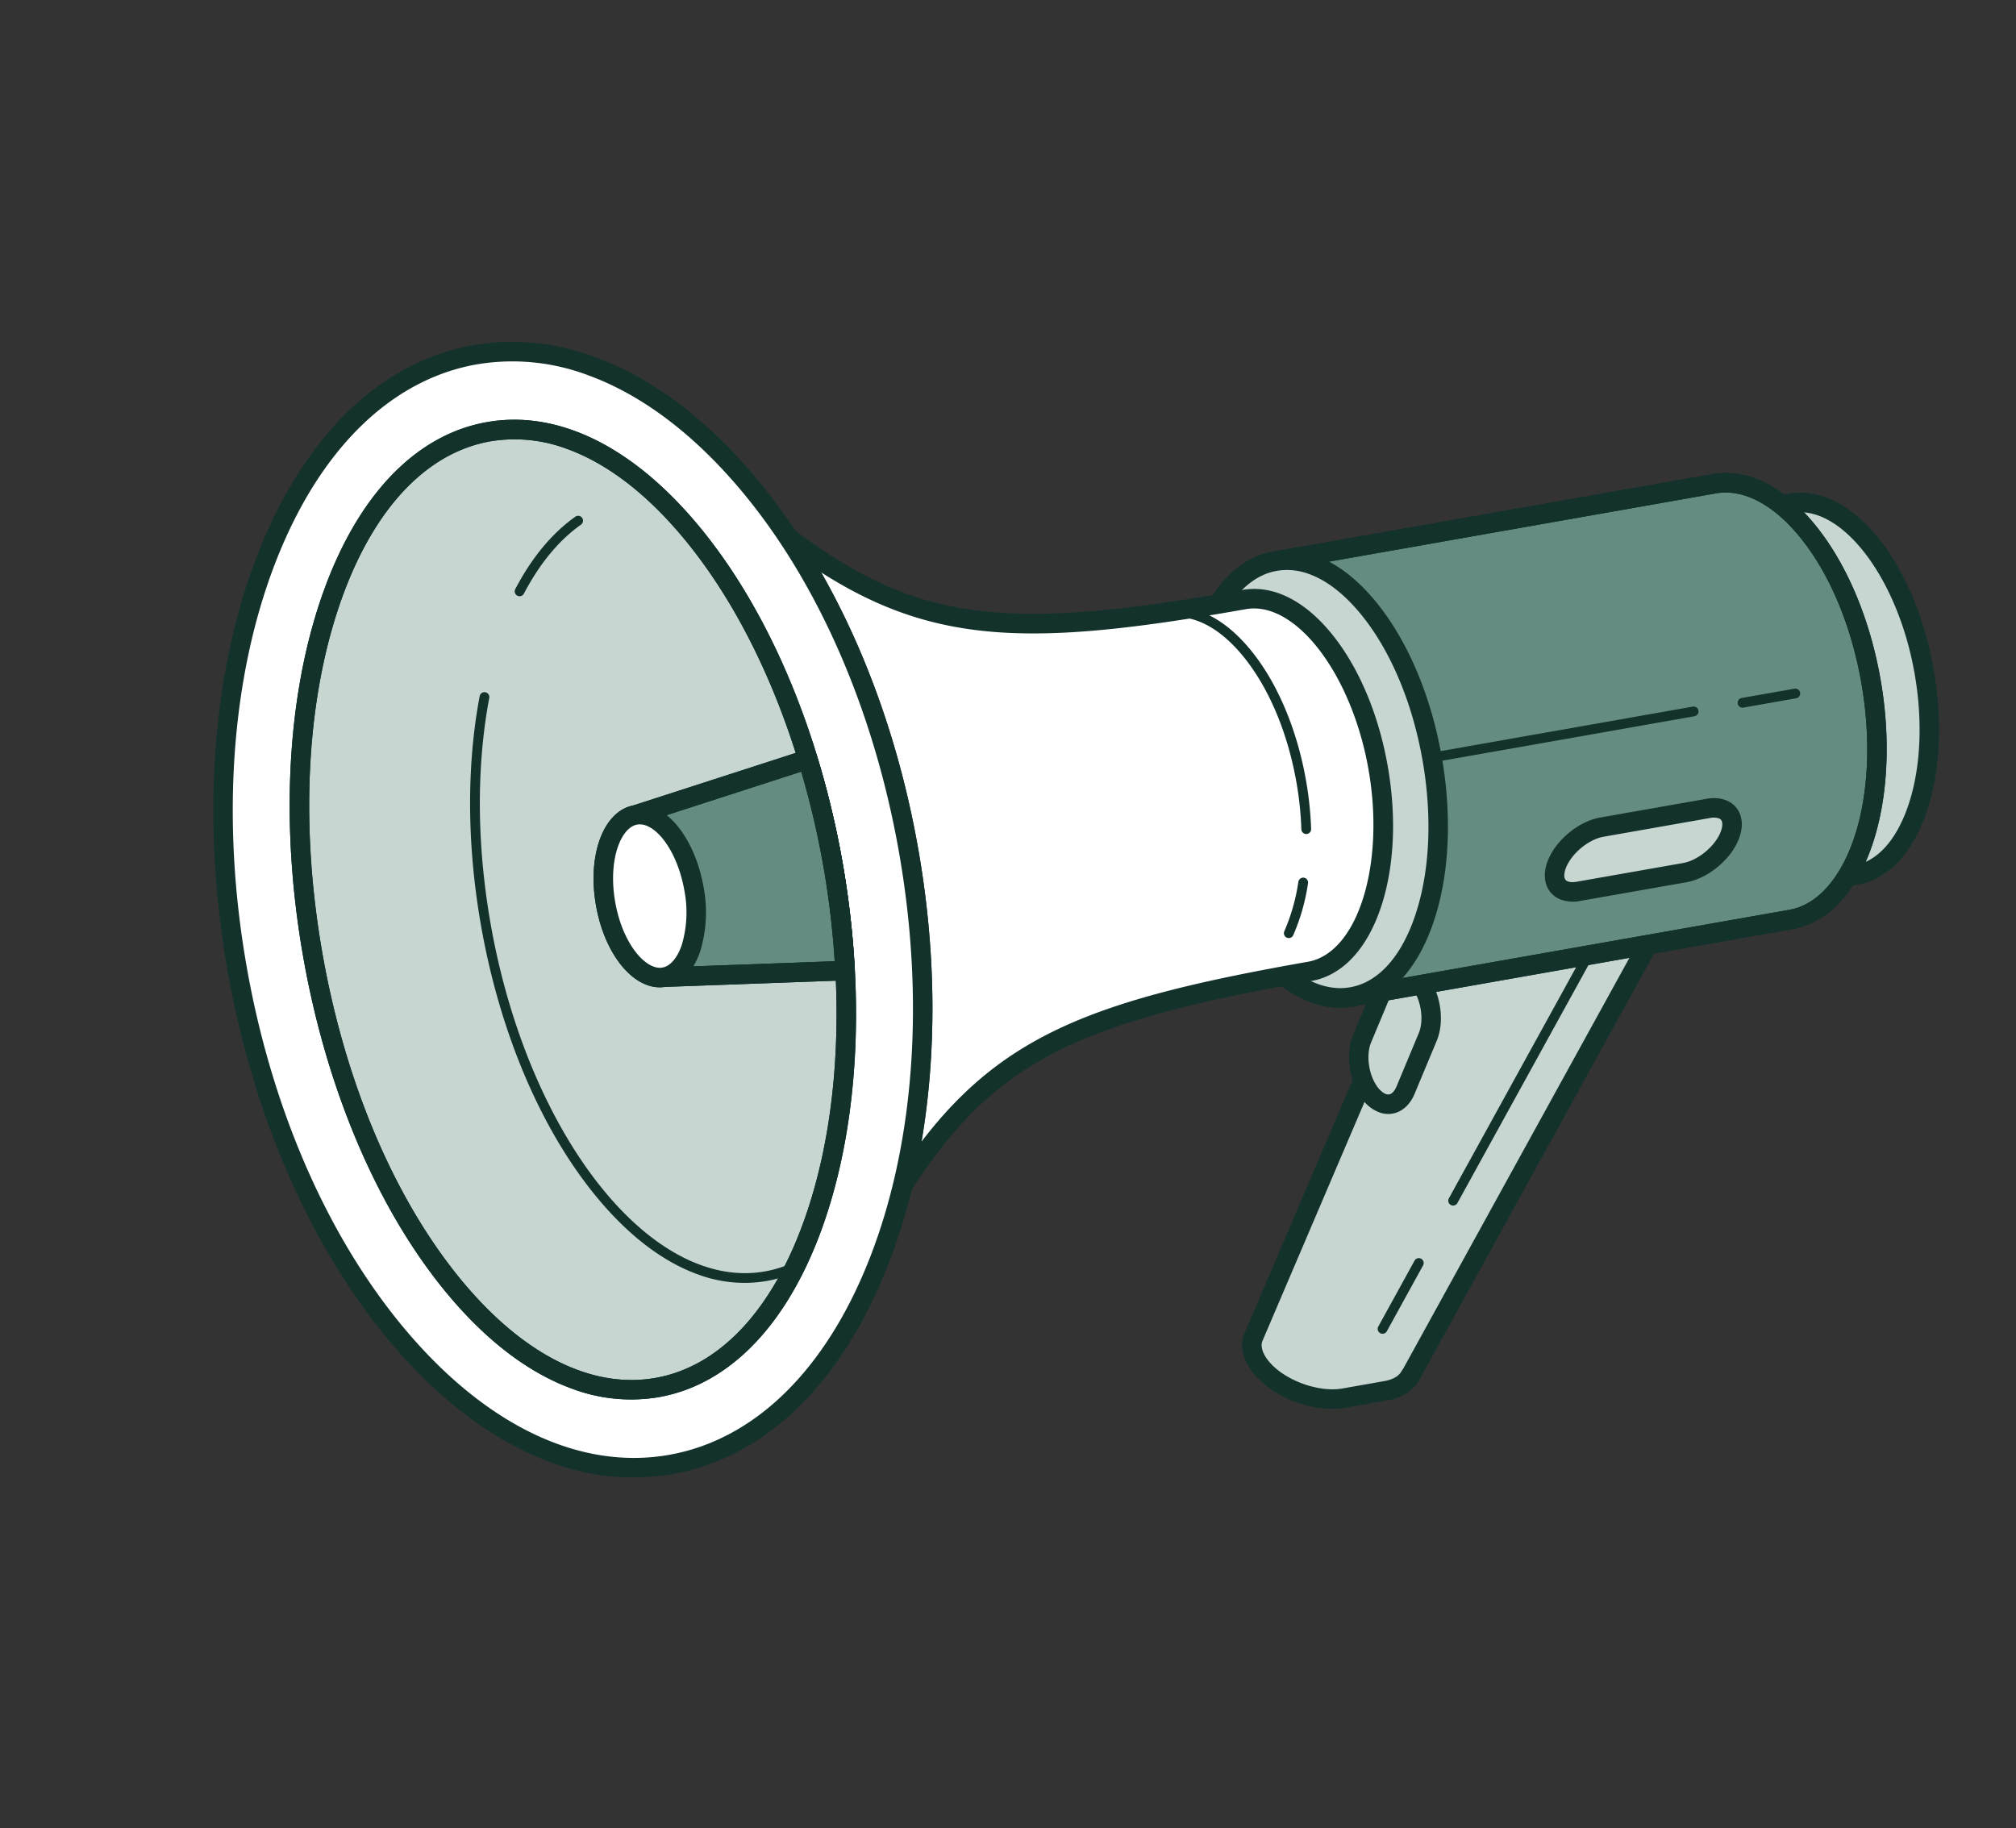
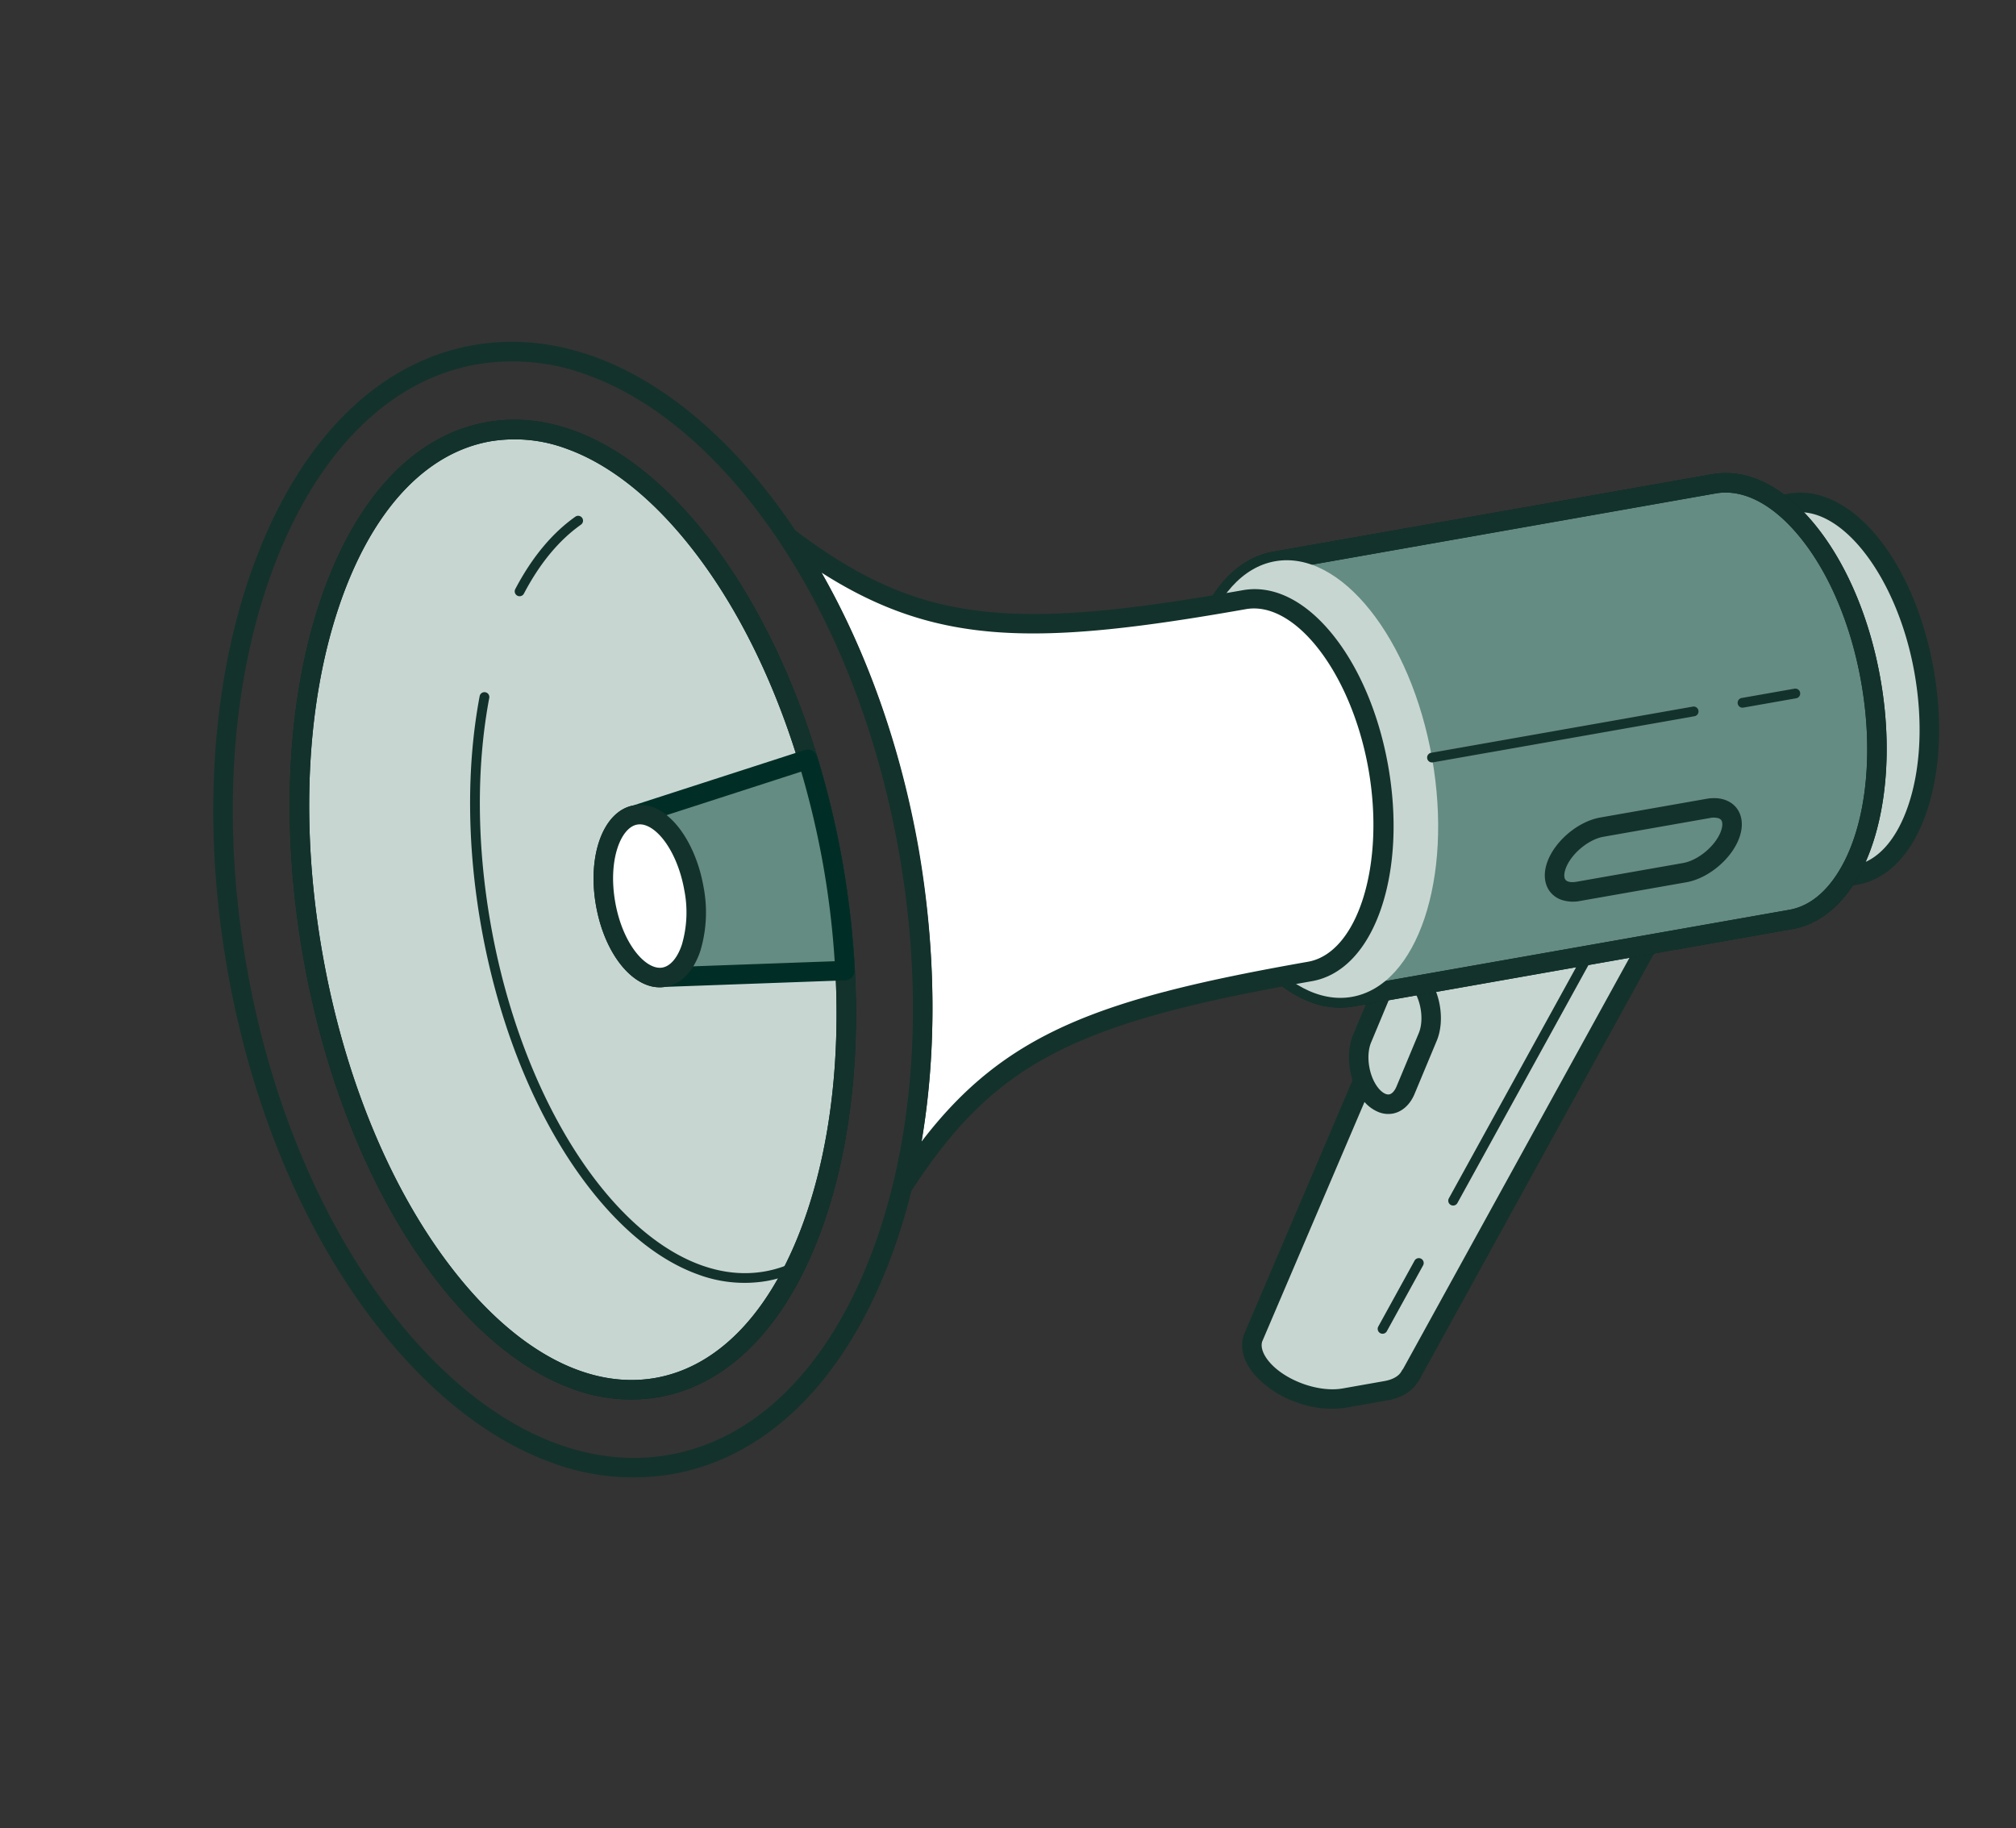
<svg xmlns="http://www.w3.org/2000/svg" width="590.678" height="535.744" viewBox="0 0 590.678 535.744">
  <rect x="0" y="0" width="590.678" height="535.744" fill="#333333" stroke="none" />
  <defs>
    <clipPath id="clip-path">
      <rect id="Rectangle_5567" data-name="Rectangle 5567" width="485.378" height="393.464" fill="none" />
    </clipPath>
  </defs>
  <g id="Groupe_5376" data-name="Groupe 5376" transform="translate(134.572) rotate(20)">
    <g id="Groupe_5376-2" data-name="Groupe 5376" clip-path="url(#clip-path)">
      <path id="Tracé_5983" data-name="Tracé 5983" d="M563.612,169.154l-63.575,7.483L491.31,336.554c.005,2.68,1.786,5.372,5.349,7.438,7.125,4.11,18.673,4.11,25.776.011l10.733-6.2c3.183-1.825,4.852-4.187,5.177-6.6h.078Z" transform="translate(-138.664 -47.741)" fill="#c8d6d2" />
      <path id="Tracé_5984" data-name="Tracé 5984" d="M508.441,348.823a29.205,29.205,0,0,1-14.334-3.478c-4.368-2.534-6.774-6.051-6.78-9.91,0-.054,0-.107,0-.16l8.727-159.918a2.859,2.859,0,0,1,2.521-2.683l63.575-7.483a2.859,2.859,0,0,1,3.16,3.279l-25.19,162.05a2.853,2.853,0,0,1-.2.7c-.684,3.133-2.949,5.931-6.456,7.941l-10.725,6.194a29.134,29.134,0,0,1-14.3,3.469m-15.395-13.33c.039,1.693,1.465,3.476,3.923,4.9,6.213,3.582,16.708,3.587,22.913.007l10.732-6.2c2.216-1.271,3.554-2.87,3.774-4.505a2.836,2.836,0,0,1,.184-.7L559.085,171.31l-57.448,6.762Z" transform="translate(-137.54 -46.617)" fill="#13322b" />
      <path id="Tracé_5985" data-name="Tracé 5985" d="M539.132,322.64a1.432,1.432,0,0,1-1.415-1.649l3.389-21.806a1.43,1.43,0,0,1,2.825.439l-3.389,21.806a1.429,1.429,0,0,1-1.41,1.21m6.584-42.372a1.447,1.447,0,0,1-.222-.017,1.429,1.429,0,0,1-1.193-1.632l16.785-107.912a1.43,1.43,0,0,1,2.825.439L547.126,279.058a1.43,1.43,0,0,1-1.41,1.21" transform="translate(-151.757 -47.837)" fill="#13322b" />
      <path id="Tracé_5986" data-name="Tracé 5986" d="M509.223,256.356c.235-5.321-3.4-11.81-8.109-14.552-4.729-2.73-8.761-.642-9.007,4.668L491.32,263.4c-.245,5.316,3.384,11.805,8.108,14.546s8.756.642,9.013-4.657Z" transform="translate(-138.663 -67.907)" fill="#c8d6d2" />
      <path id="Tracé_5987" data-name="Tracé 5987" d="M502.284,280.875a10.913,10.913,0,0,1-5.408-1.576c-5.643-3.274-9.828-10.808-9.536-17.155l.788-16.926c.161-3.5,1.7-6.3,4.22-7.679,2.583-1.415,5.891-1.17,9.072.667,5.63,3.276,9.815,10.808,9.536,17.154v.006l-.782,16.931c-.17,3.5-1.711,6.3-4.228,7.671a7.57,7.57,0,0,1-3.661.906m-6.255-38.531a1.95,1.95,0,0,0-.939.212c-.728.4-1.184,1.465-1.252,2.928l-.787,16.926c-.2,4.254,2.866,9.723,6.688,11.94,1.39.8,2.687,1.027,3.466.6.726-.4,1.184-1.462,1.255-2.923l.782-16.925c.184-4.26-2.878-9.731-6.69-11.949a5.3,5.3,0,0,0-2.523-.81m12.069,12.89h0Z" transform="translate(-137.539 -66.785)" fill="#13322b" />
      <path id="Tracé_5988" data-name="Tracé 5988" d="M538.78,6.344,442.292,62.062c-14.385,8.309-13.675,36.475,1.6,62.932s39.323,41.155,53.708,32.857l96.493-55.7c14.391-8.3,13.67-36.492-1.6-62.943S553.175-1.965,538.78,6.344" transform="translate(-121.911 -1.135)" fill="#c8d6d2" />
      <path id="Tracé_5989" data-name="Tracé 5989" d="M487.3,161.92c-15.187,0-33.986-14.047-47.034-36.631-16.3-28.242-16.544-57.6-.551-66.838L536.2,2.732h0c16-9.236,41.309,5.661,57.618,33.909,7.619,13.2,11.988,27.276,12.3,39.634.33,12.987-3.844,22.652-11.751,27.215l-96.494,55.7A20.892,20.892,0,0,1,487.3,161.92M539.058,7.684,442.571,63.4C429.794,70.783,431,97.813,445.215,122.43c11.71,20.269,29.246,33.726,42.207,33.727a15,15,0,0,0,7.6-1.917l96.492-55.7c6.01-3.468,9.169-11.323,8.894-22.118-.29-11.42-4.388-24.533-11.538-36.921C574.65,14.876,551.837.307,539.058,7.684Z" transform="translate(-120.76 0)" fill="#13322b" />
      <path id="Tracé_5990" data-name="Tracé 5990" d="M499.6,9.361,386.541,74.65c-16.875,9.727-16.026,42.752,1.865,73.743s46.068,48.235,62.943,38.5L564.4,121.612c16.875-9.722,16.038-42.751-1.865-73.743C544.648,16.861,516.471-.377,499.6,9.361" transform="translate(-105.672 -1.874)" fill="#658c82" />
      <path id="Tracé_5991" data-name="Tracé 5991" d="M439.562,191.357c-6.709,0-14.176-2.4-21.916-7.132-12.283-7.516-23.946-20.135-32.841-35.532s-13.986-31.806-14.352-46.2c-.382-15.028,4.424-26.2,13.535-31.448L497.042,5.755h0c9.112-5.258,21.19-3.834,34.011,4.011,12.287,7.518,23.95,20.141,32.837,35.544,12.257,21.217,17.164,44.485,12.807,60.722-2.08,7.753-6.227,13.607-11.991,16.928L451.654,188.241a23.884,23.884,0,0,1-12.092,3.116M499.9,10.706,386.845,76c-7.212,4.157-11,13.515-10.676,26.349.342,13.459,5.168,28.9,13.588,43.489s19.39,26.488,30.873,33.514c10.952,6.7,20.957,8.1,28.166,3.941L561.85,118.005c4.486-2.585,7.623-7.111,9.325-13.456,3.978-14.825-.711-36.429-12.237-56.381-8.419-14.591-19.382-26.5-30.869-33.525-10.952-6.7-20.957-8.1-28.169-3.937" transform="translate(-104.548 -0.744)" fill="#002e26" />
      <path id="Tracé_5992" data-name="Tracé 5992" d="M439.562,191.357c-6.709,0-14.176-2.4-21.916-7.132-12.283-7.516-23.946-20.135-32.841-35.532s-13.986-31.806-14.352-46.2c-.382-15.028,4.424-26.2,13.535-31.448L497.042,5.755h0c9.112-5.258,21.19-3.834,34.011,4.011,12.287,7.518,23.95,20.141,32.837,35.544,12.257,21.217,17.164,44.485,12.807,60.722-2.08,7.753-6.227,13.607-11.991,16.928L451.654,188.241a23.884,23.884,0,0,1-12.092,3.116M499.9,10.706,386.845,76c-7.212,4.157-11,13.515-10.676,26.349.342,13.459,5.168,28.9,13.588,43.489s19.39,26.488,30.873,33.514c10.952,6.7,20.957,8.1,28.166,3.941L561.85,118.005c4.486-2.585,7.623-7.111,9.325-13.456,3.978-14.825-.711-36.429-12.237-56.381-8.419-14.591-19.382-26.5-30.869-33.525-10.952-6.7-20.957-8.1-28.169-3.937" transform="translate(-104.548 -0.744)" fill="#13322b" />
      <path id="Tracé_5993" data-name="Tracé 5993" d="M449.473,138.807c17.9,30.992,18.74,64.027,1.875,73.76s-45.04-7.51-62.943-38.5-18.74-64.016-1.865-73.743c16.864-9.744,45.031,7.483,62.934,38.486" transform="translate(-105.672 -27.545)" fill="#c8d6d2" />
-       <path id="Tracé_5994" data-name="Tracé 5994" d="M439.563,217.028c-6.709,0-14.177-2.4-21.916-7.132-12.283-7.516-23.946-20.134-32.841-35.532s-13.986-31.807-14.352-46.2c-.382-15.028,4.424-26.2,13.534-31.448s21.176-3.839,34,4c12.282,7.511,23.946,20.132,32.839,35.532s13.992,31.806,14.358,46.21c.382,15.03-4.423,26.2-13.528,31.457a23.879,23.879,0,0,1-12.092,3.115M396.113,99.313a18.258,18.258,0,0,0-9.266,2.354c-7.213,4.157-11,13.515-10.677,26.349.342,13.46,5.168,28.9,13.588,43.49s19.389,26.487,30.873,33.514c10.952,6.7,20.957,8.1,28.166,3.941s11-13.52,10.67-26.359c-.342-13.466-5.169-28.912-13.594-43.495h0c-8.424-14.589-19.388-26.491-30.872-33.513-6.811-4.166-13.255-6.28-18.888-6.28" transform="translate(-104.548 -26.415)" fill="#13322b" />
      <path id="Tracé_5995" data-name="Tracé 5995" d="M386.662,152.366c-15.268-26.446-39.324-41.166-53.719-32.857C272.7,154.3,246.183,161.9,201.131,148.083,224.963,165.662,247.685,191,265.688,222.2c18.025,31.2,28.612,63.563,31.918,93,10.543-45.946,30.4-65.105,90.647-99.889,14.385-8.309,13.676-36.5-1.591-62.943" transform="translate(-56.766 -33.075)" fill="#fff" />
-       <path id="Tracé_5996" data-name="Tracé 5996" d="M296.484,316.927c-.054,0-.109,0-.164-.005a2.858,2.858,0,0,1-2.678-2.535c-3.4-30.263-14.31-62.037-31.553-91.886-17.217-29.843-39.271-55.17-63.779-73.247a2.859,2.859,0,0,1,2.536-5.034c22.969,7.046,39.985,8.173,58.735,3.89,20.663-4.721,43.25-16.289,70.808-32.206,7.912-4.567,18.371-3.348,29.454,3.432,10.548,6.452,20.552,17.273,28.171,30.471h0c7.618,13.2,11.985,27.27,12.3,39.63.327,12.985-3.846,22.651-11.752,27.218-27.569,15.916-48.882,29.7-63.3,45.227-13.089,14.1-20.62,29.4-25.993,52.824a2.86,2.86,0,0,1-2.786,2.22m-83.9-163.652c20.77,17.62,39.426,40.323,54.452,66.367C282.086,245.688,292.423,273.2,297.3,300c12.043-38.507,34.889-57.4,88.4-88.3,12.78-7.383,11.571-34.421-2.638-59.038s-37.03-39.192-49.814-31.811c-53.492,30.9-81.276,41.236-120.66,32.419" transform="translate(-55.642 -31.945)" fill="#13322b" />
-       <path id="Tracé_5997" data-name="Tracé 5997" d="M41.006,130.546C-6.772,158.121-8.537,244.5,37.052,323.454c45.588,78.969,121.275,120.621,169.041,93.031s49.553-113.96,3.953-192.919c-45.577-78.954-121.27-120.616-169.041-93.02" transform="translate(-1.124 -34.44)" fill="#fff" />
+       <path id="Tracé_5996" data-name="Tracé 5996" d="M296.484,316.927a2.858,2.858,0,0,1-2.678-2.535c-3.4-30.263-14.31-62.037-31.553-91.886-17.217-29.843-39.271-55.17-63.779-73.247a2.859,2.859,0,0,1,2.536-5.034c22.969,7.046,39.985,8.173,58.735,3.89,20.663-4.721,43.25-16.289,70.808-32.206,7.912-4.567,18.371-3.348,29.454,3.432,10.548,6.452,20.552,17.273,28.171,30.471h0c7.618,13.2,11.985,27.27,12.3,39.63.327,12.985-3.846,22.651-11.752,27.218-27.569,15.916-48.882,29.7-63.3,45.227-13.089,14.1-20.62,29.4-25.993,52.824a2.86,2.86,0,0,1-2.786,2.22m-83.9-163.652c20.77,17.62,39.426,40.323,54.452,66.367C282.086,245.688,292.423,273.2,297.3,300c12.043-38.507,34.889-57.4,88.4-88.3,12.78-7.383,11.571-34.421-2.638-59.038s-37.03-39.192-49.814-31.811c-53.492,30.9-81.276,41.236-120.66,32.419" transform="translate(-55.642 -31.945)" fill="#13322b" />
      <path id="Tracé_5998" data-name="Tracé 5998" d="M171.771,426.763c-16.634,0-34.825-5.182-53.518-15.469-32.379-17.819-62.5-48.913-84.8-87.551S-.723,243.485.034,206.534c.767-37.478,14.411-65.749,38.418-79.6s55.308-11.549,88.15,6.525C158.983,151.274,189.1,182.363,211.4,221s34.18,80.259,33.421,117.213c-.768,37.477-14.413,65.75-38.422,79.612a68.373,68.373,0,0,1-34.627,8.943M73.1,123.711a62.73,62.73,0,0,0-31.786,8.17h0C19.1,144.7,6.476,171.251,5.751,206.651,5.015,242.574,16.612,283.142,38.4,320.884s51.129,68.077,82.607,85.4c31.017,17.069,60.326,19.408,82.529,6.584s34.838-39.378,35.565-74.777c.737-35.925-10.861-76.495-32.657-114.236s-51.122-68.068-82.6-85.391c-17.82-9.807-35.08-14.753-50.748-14.753m-33.216,5.694h0Z" transform="translate(0 -33.299)" fill="#13322b" />
      <path id="Tracé_5999" data-name="Tracé 5999" d="M203.249,405.467C166.254,426.8,104.439,389,65.171,321S24.084,180.563,61.062,159.187c37-21.348,98.827,16.468,138.083,84.454,39.255,68,41.087,140.451,4.1,161.826" transform="translate(-9.733 -43.246)" fill="#c8d6d2" />
      <path id="Tracé_6000" data-name="Tracé 6000" d="M178.736,413.175c-14.082,0-29.86-5.088-46.29-15.137-26.481-16.2-51.651-43.45-70.875-76.742S31.333,252.57,30.546,221.542c-.8-31.652,9.127-55.079,27.96-65.966s44.1-7.762,71.119,8.763c26.482,16.2,51.651,43.449,70.871,76.736s30.238,68.721,31.025,99.756c.8,31.659-9.129,55.089-27.965,65.976h0a49.015,49.015,0,0,1-24.817,6.367M83.36,154.922a43.407,43.407,0,0,0-21.994,5.606c-16.934,9.79-25.85,31.407-25.1,60.87.763,30.09,11.509,64.553,30.26,97.041s43.227,59.016,68.906,74.722c25.142,15.376,48.322,18.465,65.268,8.694,16.936-9.791,25.853-31.412,25.107-60.879-.762-30.1-11.509-64.56-30.26-97.041s-43.222-59.01-68.9-74.717c-15.508-9.485-30.269-14.3-43.281-14.3M202.125,404.331h0Z" transform="translate(-8.608 -42.109)" fill="#002e26" />
      <path id="Tracé_6001" data-name="Tracé 6001" d="M178.736,413.175c-14.082,0-29.86-5.088-46.29-15.137-26.481-16.2-51.651-43.45-70.875-76.742S31.333,252.57,30.546,221.542c-.8-31.652,9.127-55.079,27.96-65.966s44.1-7.762,71.119,8.763c26.482,16.2,51.651,43.449,70.871,76.736s30.238,68.721,31.025,99.756c.8,31.659-9.129,55.089-27.965,65.976h0a49.015,49.015,0,0,1-24.817,6.367M83.36,154.922a43.407,43.407,0,0,0-21.994,5.606c-16.934,9.79-25.85,31.407-25.1,60.87.763,30.09,11.509,64.553,30.26,97.041s43.227,59.016,68.906,74.722c25.142,15.376,48.322,18.465,65.268,8.694,16.936-9.791,25.853-31.412,25.107-60.879-.762-30.1-11.509-64.56-30.26-97.041s-43.222-59.01-68.9-74.717c-15.508-9.485-30.269-14.3-43.281-14.3M202.125,404.331h0Z" transform="translate(-8.608 -42.109)" fill="#13322b" />
      <path id="Tracé_6002" data-name="Tracé 6002" d="M222.512,378.115c-11.282,0-23.95-4.093-37.162-12.175-21.4-13.091-41.755-35.138-57.309-62.078-11.927-20.668-20.019-42.487-23.4-63.1a1.429,1.429,0,1,1,2.821-.464c3.328,20.274,11.3,41.759,23.056,62.132,31.467,54.5,80.948,85.075,110.3,68.149a34.045,34.045,0,0,0,6.859-5.242,1.43,1.43,0,0,1,2.006,2.038,36.9,36.9,0,0,1-7.437,5.68,38.962,38.962,0,0,1-19.732,5.057M105.136,209.34a1.463,1.463,0,0,1-.193-.013,1.43,1.43,0,0,1-1.226-1.607c1.392-10.346,4.515-19.078,9.283-25.954a1.429,1.429,0,1,1,2.349,1.629c-4.508,6.5-7.468,14.813-8.8,24.706a1.43,1.43,0,0,1-1.415,1.239" transform="translate(-29.269 -51.127)" fill="#13322b" />
      <path id="Tracé_6003" data-name="Tracé 6003" d="M238.823,268.871a260.182,260.182,0,0,0-17.389-26.245l-41.854,32.6c-6.276,3.63-5.963,15.927.693,27.452,6.662,11.548,17.155,17.959,23.437,14.34l49.162-19.946a257.889,257.889,0,0,0-14.05-28.2" transform="translate(-49.41 -68.477)" fill="#658c82" />
      <path id="Tracé_6004" data-name="Tracé 6004" d="M198.68,319.75c-7.249,0-16.018-6.4-22-16.766-7.5-12.99-7.409-26.649.169-31.247l41.71-32.489a2.86,2.86,0,0,1,4.04.534,263.53,263.53,0,0,1,17.581,26.534l0,.005a261.579,261.579,0,0,1,14.205,28.513,2.857,2.857,0,0,1-1.558,3.763l-48.995,19.879a10.6,10.6,0,0,1-5.154,1.274m21.088-74.2-39.549,30.8a2.868,2.868,0,0,1-.325.22c-4.205,2.432-4.526,12.7,1.737,23.547s15.326,15.719,19.534,13.292a2.9,2.9,0,0,1,.352-.172L247.974,294.4a256.818,256.818,0,0,0-12.745-25.218,257.956,257.956,0,0,0-15.461-23.625" transform="translate(-48.292 -67.353)" fill="#002e26" />
-       <path id="Tracé_6005" data-name="Tracé 6005" d="M204.361,318.753a2.86,2.86,0,0,1-2.477-1.43l-24.129-41.792a2.859,2.859,0,0,1,.719-3.685l41.853-32.6a2.86,2.86,0,0,1,4.04.534,263.521,263.521,0,0,1,17.58,26.534,261.808,261.808,0,0,1,14.208,28.518A2.859,2.859,0,0,1,254.6,298.6l-49.162,19.947a2.854,2.854,0,0,1-1.074.21m-20.41-43.925,21.64,37.48L249.741,294.4a256.786,256.786,0,0,0-12.747-25.221,257.891,257.891,0,0,0-15.459-23.622Z" transform="translate(-50.06 -67.353)" fill="#13322b" />
      <path id="Tracé_6006" data-name="Tracé 6006" d="M203.71,329.436c-6.283,3.619-16.774-2.792-23.437-14.34-6.656-11.525-6.969-23.822-.693-27.452s16.77,2.786,23.431,14.318c6.667,11.553,6.98,23.849.7,27.473" transform="translate(-49.41 -80.895)" fill="#fff" />
      <path id="Tracé_6007" data-name="Tracé 6007" d="M198.679,332.168c-7.249,0-16.018-6.4-22-16.767-7.562-13.094-7.407-26.867.353-31.356a11.693,11.693,0,0,1,9.043-.9c6.489,1.731,13.5,7.964,18.294,16.265a39.332,39.332,0,0,1,5.588,18.068c.159,6.284-1.948,11.011-5.937,13.312h0a10.559,10.559,0,0,1-5.339,1.379m3.912-3.856h0Zm-20.157-39.954a4.971,4.971,0,0,0-2.538.635c-4.208,2.434-4.53,12.7,1.734,23.549s15.319,15.716,19.533,13.293c2.058-1.187,3.179-4.181,3.077-8.214a33.569,33.569,0,0,0-4.824-15.354c-4-6.927-9.818-12.266-14.815-13.6a8.433,8.433,0,0,0-2.166-.31" transform="translate(-48.292 -79.771)" fill="#13322b" />
-       <path id="Tracé_6008" data-name="Tracé 6008" d="M550.322,171.128c-4.769,2.763-8.638.514-8.638-5.009-.006-5.539,3.869-12.24,8.638-15l27.429-15.825c4.78-2.763,8.65-.529,8.644,5s-3.864,12.247-8.644,15.023Z" transform="translate(-152.881 -37.849)" fill="#c8d6d2" />
      <path id="Tracé_6009" data-name="Tracé 6009" d="M545.329,174.041a7.244,7.244,0,0,1-3.656-.948c-2.526-1.455-3.974-4.406-3.974-8.095-.006-6.525,4.414-14.2,10.064-17.478L575.2,131.692c3.183-1.842,6.454-2.065,8.974-.611s3.961,4.4,3.958,8.087c.006,6.524-4.416,14.21-10.068,17.491l-27.435,15.824a10.671,10.671,0,0,1-5.3,1.558m35.161-38.2a5.161,5.161,0,0,0-2.432.8l-27.431,15.826c-3.91,2.267-7.214,8-7.209,12.526,0,1.569.415,2.743,1.11,3.144s1.9.169,3.236-.606l.005,0,27.429-15.82c3.911-2.271,7.219-8.017,7.214-12.542,0-1.567-.41-2.737-1.1-3.135a1.631,1.631,0,0,0-.823-.192" transform="translate(-151.757 -36.727)" fill="#13322b" />
-       <path id="Tracé_6010" data-name="Tracé 6010" d="M422.149,212.254c-.035,0-.071,0-.107,0a1.429,1.429,0,0,1-1.32-1.53,56.653,56.653,0,0,0-1.095-15.047,1.43,1.43,0,0,1,2.805-.554,59.479,59.479,0,0,1,1.141,15.811,1.43,1.43,0,0,1-1.424,1.324m-5.624-30.4a1.432,1.432,0,0,1-1.328-.9,98.257,98.257,0,0,0-6.1-12.5c-7.267-12.589-16.746-22.872-26.69-28.957-9.678-5.922-18.58-7.121-25.064-3.377a1.429,1.429,0,1,1-1.43-2.476c7.434-4.292,17.372-3.081,27.986,3.414,10.344,6.329,20.173,16.972,27.674,29.966a101.444,101.444,0,0,1,6.282,12.87,1.431,1.431,0,0,1-1.326,1.962" transform="translate(-100.247 -37.005)" fill="#13322b" />
      <path id="Tracé_6011" data-name="Tracé 6011" d="M478.332,134.421a1.429,1.429,0,0,1-.716-2.667l67.406-38.927a1.429,1.429,0,1,1,1.43,2.476L479.046,134.23a1.422,1.422,0,0,1-.713.192m80-46.2a1.43,1.43,0,0,1-.716-2.668L571.221,77.7a1.429,1.429,0,1,1,1.43,2.476l-13.608,7.857a1.415,1.415,0,0,1-.713.192" transform="translate(-134.597 -21.875)" fill="#13322b" />
    </g>
  </g>
</svg>